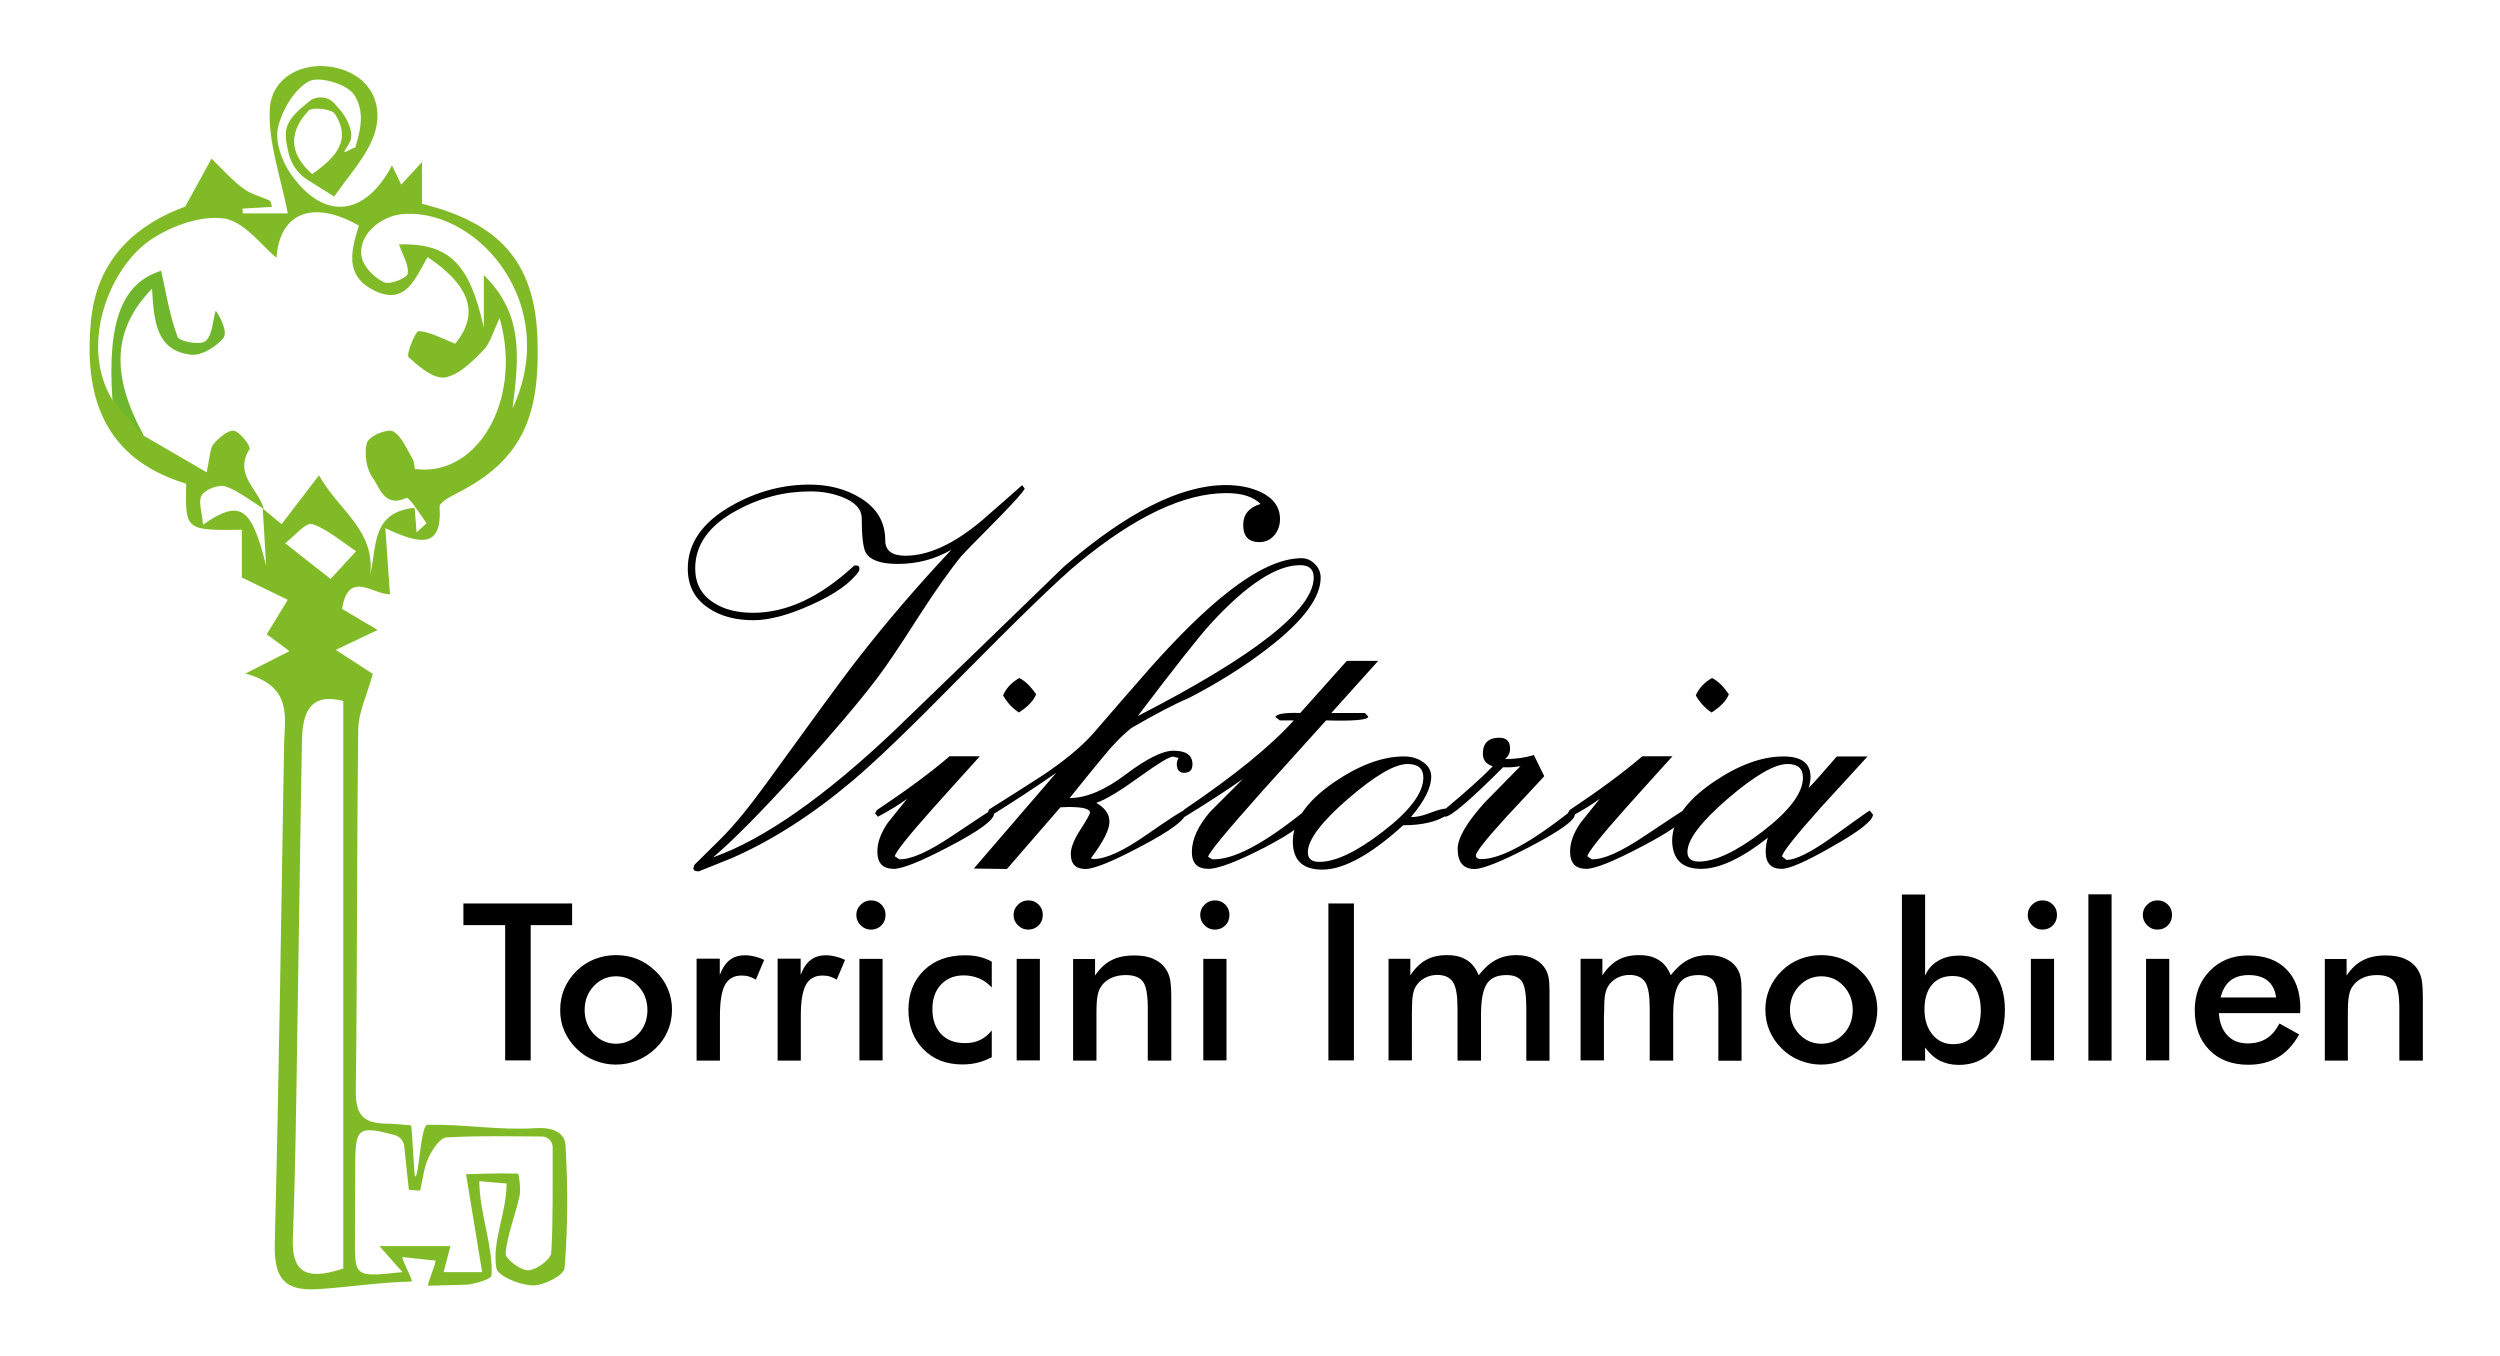
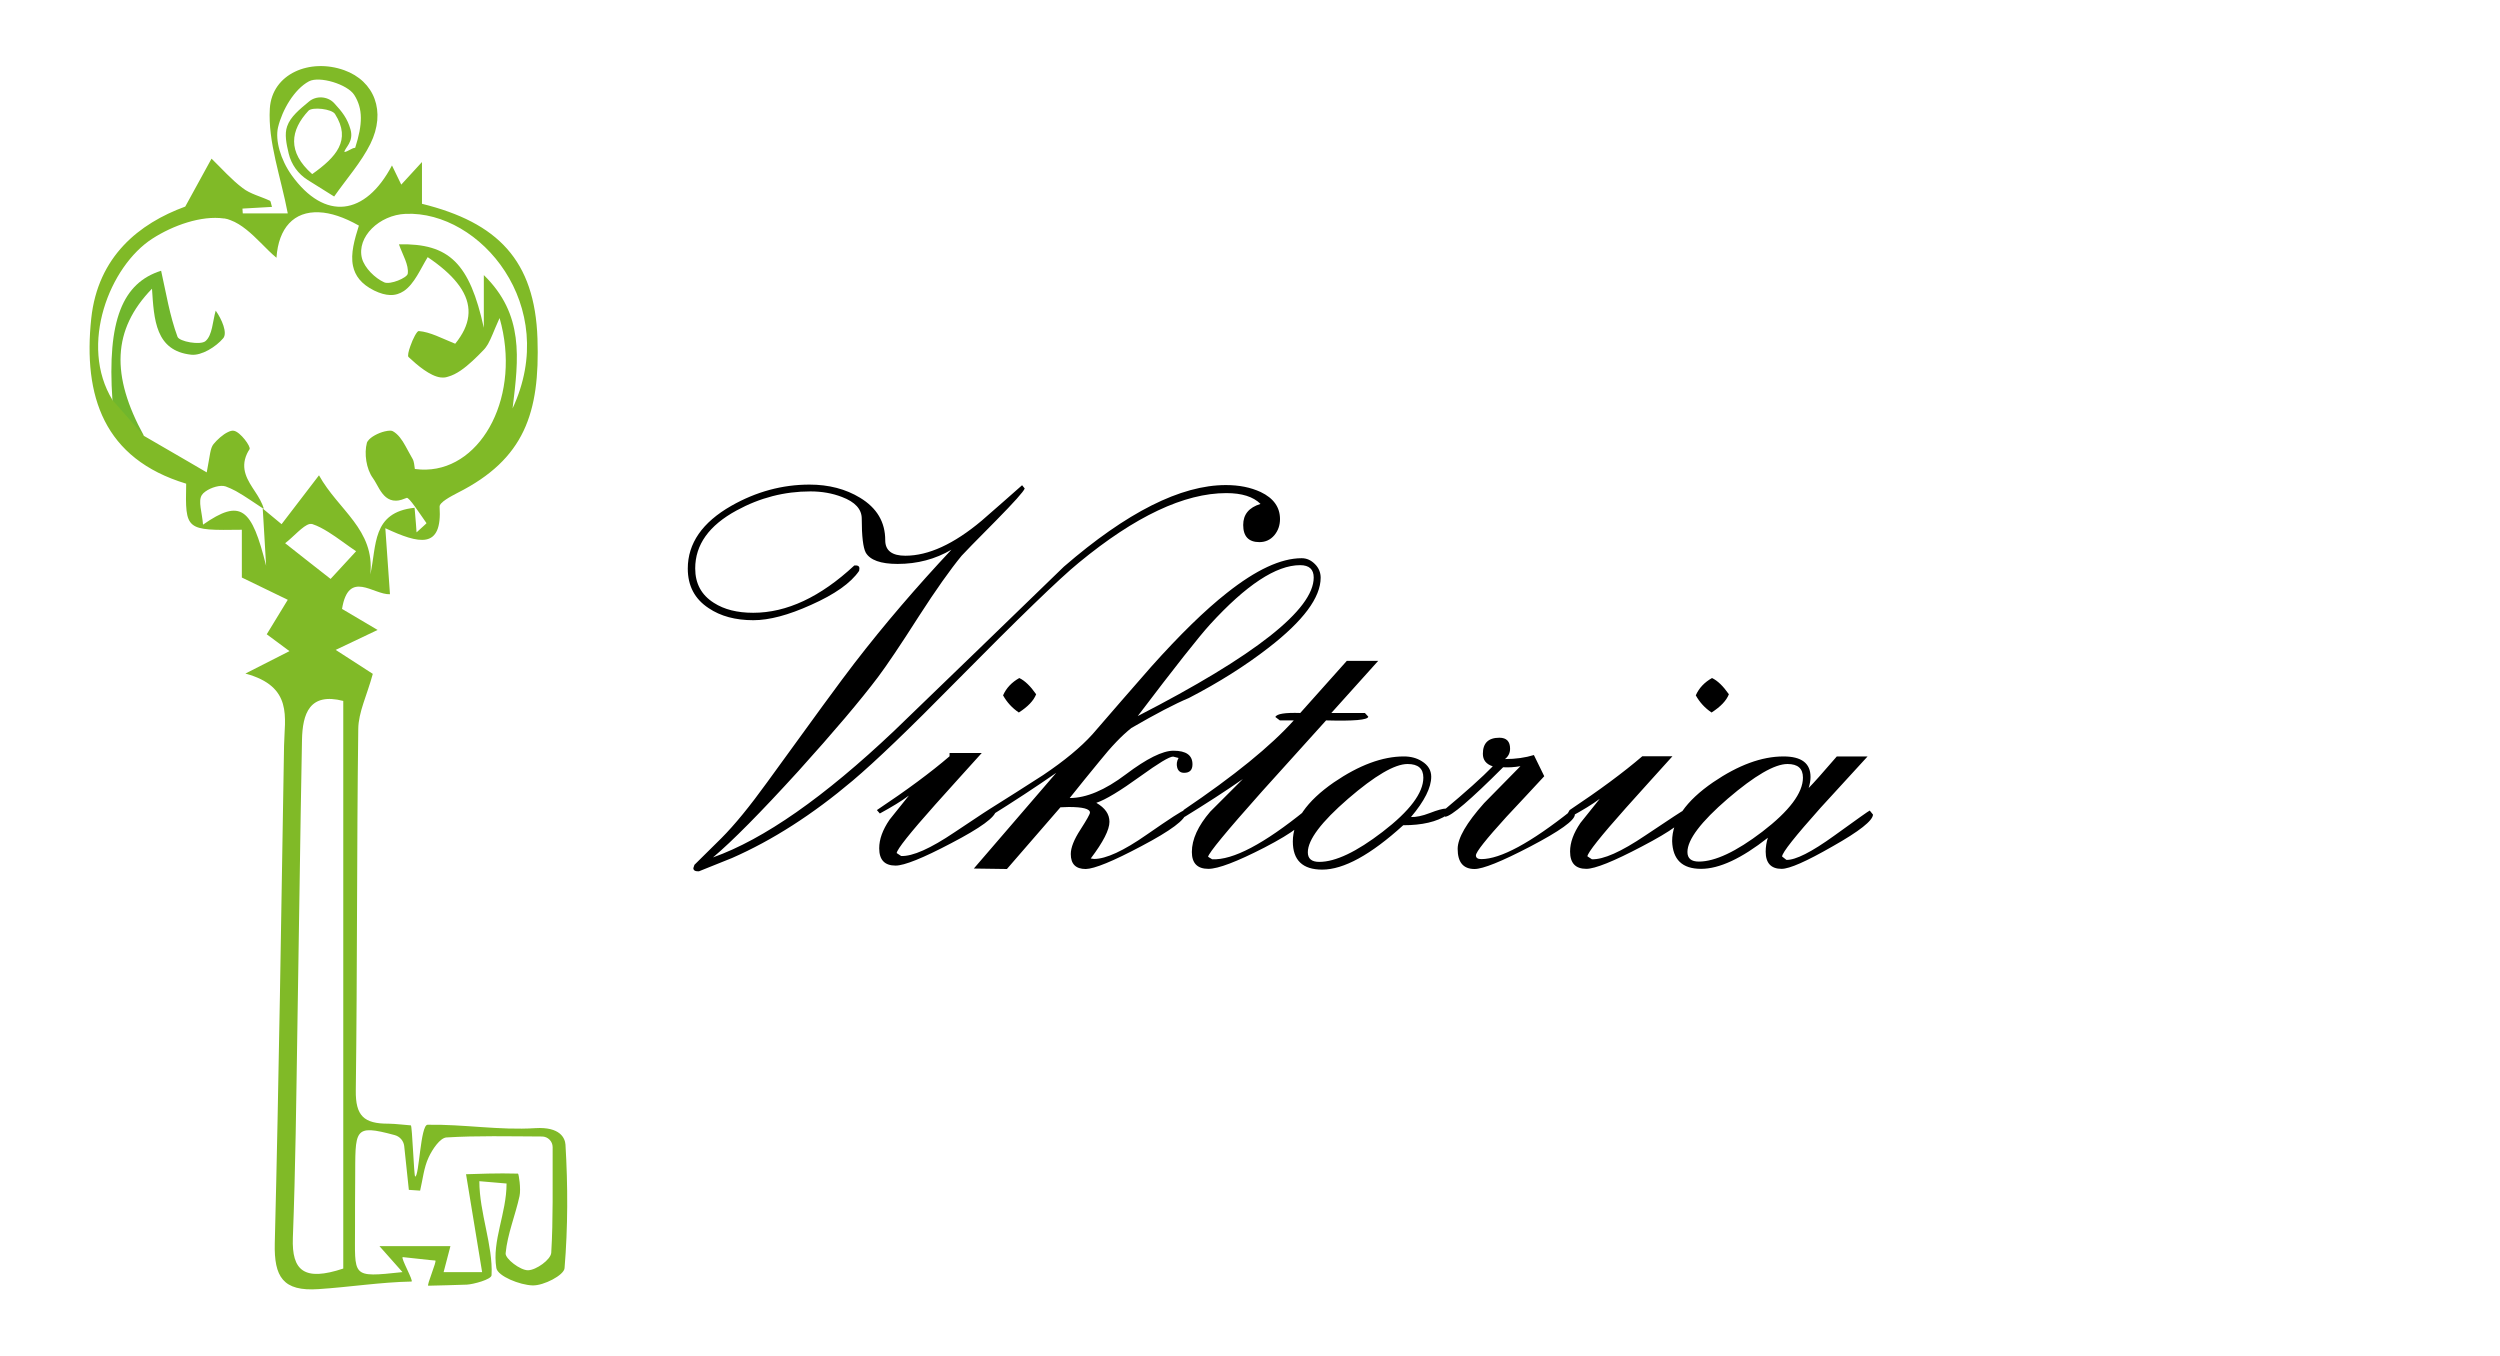
<svg xmlns="http://www.w3.org/2000/svg" version="1.1" id="Ebene_1" x="0px" y="0px" viewBox="0 0 1616.8 876.9" style="enable-background:new 0 0 1616.8 876.9;" xml:space="preserve">
  <style type="text/css">
	.st0{fill:#70B62C;}
	.st1{fill:#80BA27;}
</style>
-   <path id="XMLID_103_" d="M1100.1,561.9c11.8,0,26.2-6.7,43.2-20.1c-0.9,2.9-1.4,5.9-1.4,9c0,7.4,3.5,11.1,10.3,11.1  c5.1,0,16-4.8,32.9-14.5c17.4-9.8,26.1-16.7,26.2-20.6l-2.1-2.6c-0.5,0.1-8.1,5.5-22.9,16.2c-14.8,10.7-25.2,15.9-31,15.7l-2.8-2.2  c0.2-2.7,8.5-13.1,24.9-31.5c10.1-11.1,20.3-22.1,30.4-33.2h-19.9c-9.2,10.7-15.3,17.5-18.2,20.4c0.8-2.6,1.2-5,1.2-7.1  c0-8.9-5.8-13.3-17.5-13.3c-14.1,0-29.2,5.6-45.5,16.7c-17.6,12.1-26.5,24.8-26.5,38.1C1081.8,555.9,1087.9,561.9,1100.1,561.9   M1091.3,551c0-8,8.7-19.5,26.1-34.5c17.4-14.9,30.3-22.4,38.6-22.4c6.7,0,10,2.9,10,8.8c0,9.9-8.8,21.6-26.3,35  c-16.9,12.9-30.6,19.3-41,19.3C1093.8,557.2,1091.3,555.2,1091.3,551 M1062.1,489.1c-12.1,10.4-27.8,22-47,34.8l-1.2,2.1l1.9,2.2  c7.7-4.2,14-8,18.8-11.6c-8,9.9-12.1,15.1-12.5,15.6c-4.5,6.6-6.7,12.7-6.7,18.5c0,7.5,3.5,11.2,10.5,11.2c5.6,0,17.6-4.8,36-14.5  c19-9.9,28.6-16.9,28.9-21.1l-1.6-2.4c-0.5,0-8.8,5.5-25.1,16.4c-15.7,10.6-27.2,15.7-34.6,15.4l-2.9-1.9  c0.2-2.4,8.5-12.9,24.9-31.3c10-11.2,20.1-22.3,30.1-33.4H1062.1z M1107.2,438.5c-4.8,2.7-8.4,6.4-10.5,11.2  c2.5,4.5,5.9,8.2,10.2,11.1c5.9-3.8,9.6-7.7,11.2-11.8C1114.4,443.7,1110.8,440.2,1107.2,438.5 M932.7,525.8l1.9,2.4  c3.9-0.2,16.4-10.9,37.5-32c3.5,0.2,7.2,0,11.2-0.7c-7.8,8-15.7,15.9-23.5,23.9c-11.4,12.8-17.1,22.6-17.1,29.6  c0,8.6,3.6,13,10.9,13c5.4,0,17.4-4.8,36-14.5c19.1-10,28.8-16.9,28.9-20.7l-2.1-2.8c-26.5,21.1-46,31.6-58.4,31.6  c-2.3,0-3.5-0.8-3.5-2.4c0-2.2,6.6-10.5,19.7-24.9c8.2-8.8,16.4-17.5,24.5-26.3l-6.7-13.7c-5.5,1.7-11.8,2.6-18.7,2.6  c2.2-1.7,3.3-4,3.3-6.7c0-4.7-2.3-7.1-6.9-7.1c-7.1,0-10.7,3.4-10.7,10.4c0,4,2.1,6.7,6.4,8.1c-6.8,7-17.5,16.6-32,28.7L932.7,525.8  z M845.8,551.2c0-8.1,8.7-19.6,26-34.6c17.4-15,30.2-22.5,38.5-22.5c6.8,0,10.2,2.9,10.2,8.8c0,9.9-8.8,21.6-26.4,35.1  c-16.8,12.9-30.4,19.4-40.9,19.4C848.2,557.4,845.8,555.3,845.8,551.2 M924.7,525.8c-4.9,1.9-9,2.7-12.2,2.6  c8.8-10.4,13.1-19.1,13.1-26.1c0-4.1-2-7.5-6.1-10c-3.3-2.1-7.2-3.1-11.6-3.1c-13.8,0-28.9,5.6-45.3,16.8  c-17.6,12.2-26.5,25-26.5,38.2c0,12.1,6.3,18.2,19,18.2c13.9,0,31.4-9.6,52.4-28.7c12.2,0,21.7-2.2,28.5-6.7l1-1.9l-1.7-2.2  C933.2,522.9,929.6,523.9,924.7,525.8 M803.8,503.8c-7,7-14.1,14.1-21.1,21.1c-7.9,9.2-11.9,17.9-11.9,26.1  c0,7.3,3.6,10.9,10.7,10.9c6.3,0,18.4-4.6,36.3-13.8c18.7-9.7,28.1-16.9,28.2-21.8l-1.6-2.4c-27,21.9-47.1,32.5-60.5,31.8l-2.6-1.6  c0.3-2.4,11.9-16.5,34.8-42.2c13.8-15.3,27.7-30.7,41.5-46c17.9,0.5,27-0.3,27.3-2.4l-2.2-2.4h-21.7l30.3-33.7H871l-30.1,33.7  c-9.8-0.3-15.2,0.5-16.1,2.6l2.9,2.2h9c-14.8,16.5-38.5,35.8-71.2,57.9l-1,2.1l1.6,2.4C779.9,519.8,792.5,511.7,803.8,503.8   M738.2,547.2c19-10,28.6-17.2,28.7-21.4l-1-1.7c-1.2,0-9.3,5.3-24.3,15.7c-15,10.5-26.4,15.7-34,15.7l-2.2-0.3  c8.1-10.7,12.1-18.6,12.1-23.7c0-5-2.8-9-8.5-12.3c6-2,15.4-7.7,28.4-17.1c11.8-8.5,18.8-12.8,21.3-12.8l3.5,0.9  c-1.2,2.1-1.4,4.1-0.9,6.1c0.6,2.3,2.1,3.5,4.5,3.5c3.6,0,5.4-1.8,5.4-5.5c0-5.9-4.1-8.8-12.3-8.8c-7,0-17.3,5.1-30.8,15.3  c-13.5,10.2-25.6,15.3-36.3,15.3c6.3-7.9,12.7-15.8,19.2-23.7c7.7-9.6,14.6-16.8,20.7-21.6c15.7-9.1,28.1-15.6,37.2-19.4  c19.5-10.1,36.7-21,51.5-32.5c22.5-17.4,33.7-32.5,33.7-45.3c0-3.3-1.2-6.3-3.7-8.8c-2.5-2.5-5.3-3.8-8.6-3.8  c-13.4,0-29.5,7.5-48.4,22.5c-14.1,11.1-30.4,27-48.9,47.7c-12.7,14.5-25.4,29.1-38,43.7c-7.5,8.3-18.1,17.1-31.8,26.3  c-11.6,7.5-23.3,14.9-35.1,22.3l-0.7,2.1l1.2,2.4c15.6-9.7,29.9-19.1,43-28.2l-53.3,61.9l21.4,0.3l34.6-39.9l5.4-0.2  c9.1,0,13.7,1.2,13.7,3.6c0,1-2.1,4.7-6.2,11.1c-4.1,6.3-6.2,11.6-6.2,15.7c0,6.5,3.2,9.7,9.7,9.7  C707.7,561.9,719.8,557,738.2,547.2 M782.5,403.9c23.4-25.6,42.8-38.4,58.3-38.4c5.9,0,8.8,2.7,8.8,8c0,20.7-37.9,50.6-113.8,89.6  C759.9,431.3,775.5,411.6,782.5,403.9 M614.1,489.1c-12.1,10.4-27.8,22-47,34.8l-1.2,2.1l1.9,2.2c7.7-4.2,14-8,18.8-11.6  c-8,9.9-12.1,15.1-12.5,15.6c-4.5,6.6-6.7,12.7-6.7,18.5c0,7.5,3.5,11.2,10.6,11.2c5.6,0,17.6-4.8,36-14.5  c19-9.9,28.6-16.9,28.9-21.1l-1.6-2.4c-0.5,0-8.8,5.5-25.1,16.4c-15.7,10.6-27.2,15.7-34.6,15.4l-2.9-1.9  c0.2-2.4,8.5-12.9,24.9-31.3c10-11.2,20.1-22.3,30.1-33.4H614.1z M659.2,438.5c-4.8,2.7-8.4,6.4-10.5,11.2  c2.5,4.5,5.9,8.2,10.2,11.1c5.9-3.8,9.6-7.7,11.2-11.8C666.4,443.7,662.8,440.2,659.2,438.5 M634.8,336.8  c-18,15.1-34.4,22.6-49.3,22.6c-8.6,0-13-3.3-13-10c0-11.8-5.4-20.9-16.3-27.5c-9.2-5.6-20.1-8.5-32.7-8.5  c-17.6,0-34.5,4.6-50.5,13.7c-18.8,10.7-28.2,24.3-28.2,40.6c0,11.2,4.5,19.7,13.5,25.6c7.7,5.2,17.3,7.8,28.9,7.8  c10.3,0,22.7-3.3,37.3-9.9c15.3-6.8,25.7-14.1,31.1-22l0.2-1.6c0-1.5-1.1-2.1-3.3-1.9c-21.9,20.4-43.7,30.6-65.4,30.6  c-10.3,0-18.7-2.1-25.4-6.4c-8.1-5.1-12.1-12.5-12.1-22.3c0-15.3,8.9-27.8,26.8-37.5c15-8.2,30.9-12.3,47.7-12.3  c7.4,0,14.2,1.2,20.4,3.6c8.5,3.2,12.8,7.9,12.8,14c0,11.5,0.9,18.8,2.6,22c2.8,4.8,9.6,7.3,20.6,7.3c12.8,0,24.4-3.1,34.8-9.2  C593,379.3,572,403.7,552.5,429c-8.2,10.6-27,36.3-56.5,77.1c-11,15.2-20.8,27.3-29.6,36.1c-7.7,7.6-13.5,13.3-17.3,17.1l-0.7,2.1  c0,1.5,1.2,2.2,3.6,2.1c12.8-5.1,19.9-8,21.4-8.6c26.2-11.5,52.2-28.2,78-50c14.6-12.3,36.9-33.7,66.9-64.2  c40.6-41.1,67-66.7,79.4-76.8c36.4-30,68.2-45,95.4-45c10,0,17.4,2.3,22.1,7c-7.5,2.3-11.2,6.8-11.2,13.6c0,7.4,3.5,11.1,10.5,11.1  c3.9,0,7.1-1.5,9.6-4.4c2.5-3,3.7-6.5,3.7-10.5c0-7.6-4.1-13.5-12.5-17.5c-6.5-3-13.9-4.5-22.5-4.5c-29.2,0-64.1,17.6-104.8,52.8  c-36.5,35.4-73.1,70.8-109.8,106.2c-45.2,42.8-84.2,70.1-117.1,81.8c12.3-10.3,30.7-28.9,55.2-55.8c23-25.5,40.2-45.8,51.5-60.8  c5.4-7.2,14.3-20.3,26.6-39.6c10.9-16.9,20.1-29.9,27.5-38.9c1.4-1.6,8.8-9.2,22.3-22.8c11.6-11.8,17.8-18.7,18.5-20.7l-1.7-2.1  C652.5,321.3,643.7,329.1,634.8,336.8" />
-   <path id="XMLID_74_" d="M1518.4,685.8v-29.9c0-5.4,0.2-9.4,0.7-11.8c0.4-2.5,1.2-4.5,2.3-6.1c1.6-2.4,3.7-4.2,6.5-5.5  c2.7-1.3,5.9-1.9,9.4-1.9c5.4,0,9.1,1.4,11.2,4.3c2.1,2.8,3.2,8.6,3.2,17.2v33.8h15.2V646c0-6-0.3-10.2-0.8-12.6  c-0.5-2.4-1.3-4.5-2.5-6.3c-1.9-3.1-4.6-5.3-8.1-6.9c-3.4-1.6-7.6-2.3-12.5-2.3c-5.8,0-10.8,1-14.8,3.1c-4.1,2.1-7.6,5.4-10.6,9.9  v-10.7h-14.1v65.7H1518.4z M1436.1,645.1c1.2-4.8,3.3-8.5,6.3-10.9c3-2.4,7-3.6,11.9-3.6c5.2,0,9.3,1.2,12.3,3.7  c3,2.5,4.8,6.1,5.4,10.8H1436.1z M1487.7,652.4c0-10.9-3-19.4-8.9-25.4c-5.9-6.1-14.2-9.1-24.8-9.1c-10.1,0-18.4,3.3-24.9,10  c-6.4,6.6-9.7,15.1-9.7,25.4c0,10.7,3.1,19.3,9.4,25.7c6.2,6.4,14.6,9.6,25.2,9.6c7.3,0,13.8-1.6,19.2-4.8c5.5-3.2,10-8.2,13.7-14.8  l-12.7-7.1c-2.4,4.5-5.2,7.8-8.5,9.8c-3.2,2-7.3,3.1-12.1,3.1c-5.5,0-9.8-1.7-13.1-5.2c-3.3-3.5-5.1-8.2-5.5-14.4h52.6V652.4z   M1402.9,620.1h-15v65.7h15V620.1z M1388.6,598.4c1.9,1.9,4.1,2.8,6.7,2.8c2.6,0,4.9-0.9,6.7-2.7s2.7-4.1,2.7-6.8s-0.9-4.9-2.7-6.7  c-1.8-1.8-4-2.7-6.7-2.7c-2.6,0-4.8,0.9-6.7,2.8c-1.9,1.9-2.8,4-2.8,6.6C1385.8,594.3,1386.7,596.5,1388.6,598.4 M1365.6,578.4h-15  v107.5h15V578.4z M1328.4,620.1h-15v65.7h15V620.1z M1314.2,598.4c1.9,1.9,4.1,2.8,6.7,2.8c2.6,0,4.9-0.9,6.7-2.7s2.7-4.1,2.7-6.8  s-0.9-4.9-2.7-6.7c-1.8-1.8-4-2.7-6.7-2.7c-2.6,0-4.8,0.9-6.7,2.8c-1.9,1.9-2.8,4-2.8,6.6C1311.3,594.3,1312.3,596.5,1314.2,598.4   M1230,578.4v107.5h15v-8.5c2.7,3.8,5.8,6.6,9.4,8.5c3.6,1.8,7.7,2.8,12.3,2.8c9.3,0,16.6-3.2,21.9-9.5c5.3-6.4,8-15.1,8-26.1  c0-10.5-2.7-19-8.1-25.4c-5.4-6.4-12.5-9.7-21.3-9.7c-5.4,0-10,1.1-13.8,3.4c-3.9,2.3-6.7,5.5-8.4,9.6v-52.5H1230z M1249.4,636.9  c3.2-3.8,7.6-5.7,13.3-5.7c5.7,0,10.2,2,13.4,5.9c3.3,3.9,4.9,9.3,4.9,16.3c0,7-1.6,12.4-4.7,16.2c-3.1,3.8-7.5,5.7-13.2,5.7  c-5.5,0-9.9-2.1-13.3-6.2c-3.4-4.1-5.2-9.5-5.2-16.2C1244.6,646,1246.2,640.7,1249.4,636.9 M1144.4,666.6c1.8,4.2,4.4,8.1,7.9,11.5  c3.4,3.4,7.3,6,11.7,7.7c4.4,1.8,9,2.7,13.7,2.7c4.9,0,9.5-0.9,13.9-2.7c4.4-1.8,8.4-4.4,12-7.9c3.4-3.3,6-7,7.8-11.3  c1.8-4.3,2.7-8.8,2.7-13.7c0-4.7-0.9-9.1-2.7-13.4c-1.8-4.3-4.4-8.1-7.9-11.4c-3.5-3.4-7.4-6-11.8-7.8c-4.4-1.8-9-2.6-14-2.6  c-4.8,0-9.4,0.9-13.8,2.6c-4.4,1.8-8.3,4.3-11.6,7.6c-3.4,3.3-6,7.1-7.9,11.4c-1.8,4.3-2.7,8.8-2.7,13.6  C1141.7,657.9,1142.6,662.4,1144.4,666.6 M1192.3,668.7c-4,4.2-8.8,6.3-14.4,6.3c-5.6,0-10.4-2.1-14.4-6.3  c-3.9-4.2-5.9-9.4-5.9-15.5c0-6.1,2-11.3,5.9-15.5c4-4.2,8.8-6.3,14.4-6.3c5.7,0,10.5,2.1,14.4,6.3c3.9,4.2,5.9,9.4,5.9,15.5  C1198.2,659.3,1196.2,664.5,1192.3,668.7 M1037.4,655.9c0-6,0.2-10.1,0.6-12.3c0.4-2.2,1-4.1,1.9-5.6c1.4-2.4,3.4-4.2,5.8-5.5  c2.5-1.3,5.2-2,8.1-2c4.8,0,8.2,1.6,10.2,4.7c2,3.1,2.9,8.8,2.9,16.9v33.8h15.2v-29.9c0-9.4,1.3-16,3.8-19.8  c2.5-3.8,6.7-5.6,12.6-5.6c4.8,0,8.2,1.4,10,4.2c1.9,2.8,2.8,8.6,2.8,17.4v33.8h15V646v-5.3c0-3.7-0.2-6.5-0.6-8.5  c-0.4-2-1-3.7-1.8-5.1c-1.8-3.1-4.3-5.4-7.6-7c-3.2-1.6-7-2.4-11.4-2.4c-5,0-9.4,1-13.3,3.1c-3.9,2.1-7.6,5.4-11.1,9.9  c-1.8-4.4-4.3-7.7-7.7-9.8c-3.4-2.2-7.6-3.2-12.8-3.2c-5.2,0-9.7,1-13.5,3.1c-3.8,2.1-7.2,5.4-10.2,10v-10.7h-14.1v65.7h15.1V655.9z   M913.1,655.9c0-6,0.2-10.1,0.6-12.3c0.4-2.2,1-4.1,1.9-5.6c1.4-2.4,3.4-4.2,5.8-5.5c2.4-1.3,5.1-2,8.1-2c4.8,0,8.2,1.6,10.2,4.7  c2,3.1,2.9,8.8,2.9,16.9v33.8h15.2v-29.9c0-9.4,1.3-16,3.8-19.8c2.5-3.8,6.7-5.6,12.7-5.6c4.8,0,8.1,1.4,10,4.2  c1.9,2.8,2.8,8.6,2.8,17.4v33.8h15V646v-5.3c0-3.7-0.2-6.5-0.6-8.5c-0.4-2-1-3.7-1.8-5.1c-1.8-3.1-4.3-5.4-7.6-7  c-3.2-1.6-7-2.4-11.4-2.4c-5,0-9.4,1-13.3,3.1c-3.9,2.1-7.6,5.4-11.1,9.9c-1.8-4.4-4.3-7.7-7.7-9.8c-3.4-2.2-7.6-3.2-12.8-3.2  c-5.2,0-9.7,1-13.5,3.1c-3.8,2.1-7.2,5.4-10.2,10v-10.7h-14.1v65.7h15.1V655.9z M875.6,584.3h-16.5v101.5h16.5V584.3z M793.2,620.1  h-15v65.7h15V620.1z M779,598.4c1.9,1.9,4.1,2.8,6.7,2.8c2.6,0,4.9-0.9,6.7-2.7s2.7-4.1,2.7-6.8s-0.9-4.9-2.7-6.7  c-1.8-1.8-4-2.7-6.7-2.7c-2.6,0-4.8,0.9-6.7,2.8c-1.9,1.9-2.8,4-2.8,6.6C776.2,594.3,777.1,596.5,779,598.4 M709.1,685.8v-29.9  c0-5.4,0.2-9.4,0.7-11.8c0.4-2.5,1.2-4.5,2.3-6.1c1.6-2.4,3.7-4.2,6.5-5.5c2.8-1.3,5.9-1.9,9.4-1.9c5.4,0,9.1,1.4,11.2,4.3  c2.1,2.8,3.1,8.6,3.1,17.2v33.8h15.2V646c0-6-0.3-10.2-0.8-12.6c-0.5-2.4-1.3-4.5-2.5-6.3c-1.9-3.1-4.6-5.3-8.1-6.9  c-3.4-1.6-7.6-2.3-12.5-2.3c-5.8,0-10.8,1-14.8,3.1c-4.1,2.1-7.6,5.4-10.6,9.9v-10.7H694v65.7H709.1z M672.5,620.1h-15v65.7h15  V620.1z M658.3,598.4c1.9,1.9,4.1,2.8,6.7,2.8c2.6,0,4.8-0.9,6.7-2.7c1.8-1.8,2.7-4.1,2.7-6.8s-0.9-4.9-2.7-6.7  c-1.8-1.8-4-2.7-6.7-2.7c-2.6,0-4.8,0.9-6.7,2.8c-1.9,1.9-2.8,4-2.8,6.6C655.5,594.3,656.4,596.5,658.3,598.4 M641.4,621.9  c-2.5-1.4-5.2-2.4-8-3.1c-2.9-0.7-6-1-9.4-1c-10.9,0-19.7,3.2-26.4,9.7c-6.7,6.5-10.1,15-10.1,25.6c0,10.4,3.2,18.9,9.7,25.5  c6.5,6.6,14.9,9.8,25.2,9.8c3.6,0,6.9-0.4,10.1-1.2c3.2-0.8,6.1-2,8.9-3.5v-17.3c-2.2,2.8-4.7,4.8-7.6,6.2c-2.9,1.4-6.1,2-9.8,2  c-6.6,0-11.7-2-15.4-5.9c-3.7-3.9-5.6-9.3-5.6-16.1c0-6.6,1.8-11.8,5.5-15.8c3.7-4,8.6-6,14.8-6c3.6,0,6.9,0.7,10,2  c3.1,1.3,5.8,3.3,8.1,5.8V621.9z M570.8,620.1h-15v65.7h15V620.1z M556.6,598.4c1.9,1.9,4.1,2.8,6.7,2.8c2.6,0,4.9-0.9,6.7-2.7  c1.8-1.8,2.7-4.1,2.7-6.8s-0.9-4.9-2.7-6.7c-1.8-1.8-4-2.7-6.7-2.7c-2.6,0-4.8,0.9-6.7,2.8c-1.9,1.9-2.8,4-2.8,6.6  C553.8,594.3,554.7,596.5,556.6,598.4 M517.9,620h-15v65.9h15V657c0-9.4,1.1-16.1,3.3-20.1c2.2-4,5.8-6,10.7-6c1.9,0,3.5,0.2,5,0.7  s2.9,1.1,4.2,2l5.4-12.8c-2-1-4-1.7-6.1-2.2c-2.1-0.5-4.1-0.8-6.3-0.8c-3.9,0-7.2,1-9.9,3.1c-2.7,2.1-4.8,5.3-6.4,9.6V620z   M465.6,620h-15.1v65.9h15.1V657c0-9.4,1.1-16.1,3.3-20.1c2.2-4,5.8-6,10.7-6c1.8,0,3.5,0.2,5,0.7s2.9,1.1,4.2,2l5.4-12.8  c-2-1-4-1.7-6.1-2.2c-2.1-0.5-4.2-0.8-6.3-0.8c-3.9,0-7.2,1-9.9,3.1c-2.7,2.1-4.8,5.3-6.4,9.6V620z M364.9,666.6  c1.8,4.2,4.4,8.1,7.9,11.5c3.4,3.4,7.3,6,11.7,7.7c4.4,1.8,9,2.7,13.7,2.7c4.8,0,9.5-0.9,13.9-2.7c4.4-1.8,8.4-4.4,12-7.9  c3.4-3.3,6-7,7.8-11.3c1.8-4.3,2.7-8.8,2.7-13.7c0-4.7-0.9-9.1-2.7-13.4c-1.8-4.3-4.4-8.1-7.9-11.4c-3.5-3.4-7.4-6-11.7-7.8  c-4.4-1.8-9-2.6-14-2.6c-4.8,0-9.4,0.9-13.8,2.6c-4.4,1.8-8.3,4.3-11.6,7.6c-3.4,3.3-6,7.1-7.9,11.4c-1.8,4.3-2.7,8.8-2.7,13.6  C362.2,657.9,363.1,662.4,364.9,666.6 M412.8,668.7c-4,4.2-8.8,6.3-14.4,6.3c-5.6,0-10.4-2.1-14.4-6.3c-3.9-4.2-5.9-9.4-5.9-15.5  c0-6.1,2-11.3,5.9-15.5c4-4.2,8.8-6.3,14.4-6.3c5.7,0,10.5,2.1,14.4,6.3c3.9,4.2,5.9,9.4,5.9,15.5  C418.7,659.3,416.8,664.5,412.8,668.7 M370,598.3v-14h-70.3v14h27v87.5h16.5v-87.5H370z" />
+   <path id="XMLID_103_" d="M1100.1,561.9c11.8,0,26.2-6.7,43.2-20.1c-0.9,2.9-1.4,5.9-1.4,9c0,7.4,3.5,11.1,10.3,11.1  c5.1,0,16-4.8,32.9-14.5c17.4-9.8,26.1-16.7,26.2-20.6l-2.1-2.6c-0.5,0.1-8.1,5.5-22.9,16.2c-14.8,10.7-25.2,15.9-31,15.7l-2.8-2.2  c0.2-2.7,8.5-13.1,24.9-31.5c10.1-11.1,20.3-22.1,30.4-33.2h-19.9c-9.2,10.7-15.3,17.5-18.2,20.4c0.8-2.6,1.2-5,1.2-7.1  c0-8.9-5.8-13.3-17.5-13.3c-14.1,0-29.2,5.6-45.5,16.7c-17.6,12.1-26.5,24.8-26.5,38.1C1081.8,555.9,1087.9,561.9,1100.1,561.9   M1091.3,551c0-8,8.7-19.5,26.1-34.5c17.4-14.9,30.3-22.4,38.6-22.4c6.7,0,10,2.9,10,8.8c0,9.9-8.8,21.6-26.3,35  c-16.9,12.9-30.6,19.3-41,19.3C1093.8,557.2,1091.3,555.2,1091.3,551 M1062.1,489.1c-12.1,10.4-27.8,22-47,34.8l-1.2,2.1l1.9,2.2  c7.7-4.2,14-8,18.8-11.6c-8,9.9-12.1,15.1-12.5,15.6c-4.5,6.6-6.7,12.7-6.7,18.5c0,7.5,3.5,11.2,10.5,11.2c5.6,0,17.6-4.8,36-14.5  c19-9.9,28.6-16.9,28.9-21.1l-1.6-2.4c-0.5,0-8.8,5.5-25.1,16.4c-15.7,10.6-27.2,15.7-34.6,15.4l-2.9-1.9  c0.2-2.4,8.5-12.9,24.9-31.3c10-11.2,20.1-22.3,30.1-33.4H1062.1z M1107.2,438.5c-4.8,2.7-8.4,6.4-10.5,11.2  c2.5,4.5,5.9,8.2,10.2,11.1c5.9-3.8,9.6-7.7,11.2-11.8C1114.4,443.7,1110.8,440.2,1107.2,438.5 M932.7,525.8l1.9,2.4  c3.9-0.2,16.4-10.9,37.5-32c3.5,0.2,7.2,0,11.2-0.7c-7.8,8-15.7,15.9-23.5,23.9c-11.4,12.8-17.1,22.6-17.1,29.6  c0,8.6,3.6,13,10.9,13c5.4,0,17.4-4.8,36-14.5c19.1-10,28.8-16.9,28.9-20.7l-2.1-2.8c-26.5,21.1-46,31.6-58.4,31.6  c-2.3,0-3.5-0.8-3.5-2.4c0-2.2,6.6-10.5,19.7-24.9c8.2-8.8,16.4-17.5,24.5-26.3l-6.7-13.7c-5.5,1.7-11.8,2.6-18.7,2.6  c2.2-1.7,3.3-4,3.3-6.7c0-4.7-2.3-7.1-6.9-7.1c-7.1,0-10.7,3.4-10.7,10.4c0,4,2.1,6.7,6.4,8.1c-6.8,7-17.5,16.6-32,28.7L932.7,525.8  z M845.8,551.2c0-8.1,8.7-19.6,26-34.6c17.4-15,30.2-22.5,38.5-22.5c6.8,0,10.2,2.9,10.2,8.8c0,9.9-8.8,21.6-26.4,35.1  c-16.8,12.9-30.4,19.4-40.9,19.4C848.2,557.4,845.8,555.3,845.8,551.2 M924.7,525.8c-4.9,1.9-9,2.7-12.2,2.6  c8.8-10.4,13.1-19.1,13.1-26.1c0-4.1-2-7.5-6.1-10c-3.3-2.1-7.2-3.1-11.6-3.1c-13.8,0-28.9,5.6-45.3,16.8  c-17.6,12.2-26.5,25-26.5,38.2c0,12.1,6.3,18.2,19,18.2c13.9,0,31.4-9.6,52.4-28.7c12.2,0,21.7-2.2,28.5-6.7l1-1.9l-1.7-2.2  C933.2,522.9,929.6,523.9,924.7,525.8 M803.8,503.8c-7,7-14.1,14.1-21.1,21.1c-7.9,9.2-11.9,17.9-11.9,26.1  c0,7.3,3.6,10.9,10.7,10.9c6.3,0,18.4-4.6,36.3-13.8c18.7-9.7,28.1-16.9,28.2-21.8l-1.6-2.4c-27,21.9-47.1,32.5-60.5,31.8l-2.6-1.6  c0.3-2.4,11.9-16.5,34.8-42.2c13.8-15.3,27.7-30.7,41.5-46c17.9,0.5,27-0.3,27.3-2.4l-2.2-2.4h-21.7l30.3-33.7H871l-30.1,33.7  c-9.8-0.3-15.2,0.5-16.1,2.6l2.9,2.2h9c-14.8,16.5-38.5,35.8-71.2,57.9l-1,2.1l1.6,2.4C779.9,519.8,792.5,511.7,803.8,503.8   M738.2,547.2c19-10,28.6-17.2,28.7-21.4l-1-1.7c-1.2,0-9.3,5.3-24.3,15.7c-15,10.5-26.4,15.7-34,15.7l-2.2-0.3  c8.1-10.7,12.1-18.6,12.1-23.7c0-5-2.8-9-8.5-12.3c6-2,15.4-7.7,28.4-17.1c11.8-8.5,18.8-12.8,21.3-12.8l3.5,0.9  c-1.2,2.1-1.4,4.1-0.9,6.1c0.6,2.3,2.1,3.5,4.5,3.5c3.6,0,5.4-1.8,5.4-5.5c0-5.9-4.1-8.8-12.3-8.8c-7,0-17.3,5.1-30.8,15.3  c-13.5,10.2-25.6,15.3-36.3,15.3c6.3-7.9,12.7-15.8,19.2-23.7c7.7-9.6,14.6-16.8,20.7-21.6c15.7-9.1,28.1-15.6,37.2-19.4  c19.5-10.1,36.7-21,51.5-32.5c22.5-17.4,33.7-32.5,33.7-45.3c0-3.3-1.2-6.3-3.7-8.8c-2.5-2.5-5.3-3.8-8.6-3.8  c-13.4,0-29.5,7.5-48.4,22.5c-14.1,11.1-30.4,27-48.9,47.7c-12.7,14.5-25.4,29.1-38,43.7c-7.5,8.3-18.1,17.1-31.8,26.3  c-11.6,7.5-23.3,14.9-35.1,22.3l-0.7,2.1l1.2,2.4c15.6-9.7,29.9-19.1,43-28.2l-53.3,61.9l21.4,0.3l34.6-39.9l5.4-0.2  c9.1,0,13.7,1.2,13.7,3.6c0,1-2.1,4.7-6.2,11.1c-4.1,6.3-6.2,11.6-6.2,15.7c0,6.5,3.2,9.7,9.7,9.7  C707.7,561.9,719.8,557,738.2,547.2 M782.5,403.9c23.4-25.6,42.8-38.4,58.3-38.4c5.9,0,8.8,2.7,8.8,8c0,20.7-37.9,50.6-113.8,89.6  C759.9,431.3,775.5,411.6,782.5,403.9 M614.1,489.1c-12.1,10.4-27.8,22-47,34.8l1.9,2.2c7.7-4.2,14-8,18.8-11.6  c-8,9.9-12.1,15.1-12.5,15.6c-4.5,6.6-6.7,12.7-6.7,18.5c0,7.5,3.5,11.2,10.6,11.2c5.6,0,17.6-4.8,36-14.5  c19-9.9,28.6-16.9,28.9-21.1l-1.6-2.4c-0.5,0-8.8,5.5-25.1,16.4c-15.7,10.6-27.2,15.7-34.6,15.4l-2.9-1.9  c0.2-2.4,8.5-12.9,24.9-31.3c10-11.2,20.1-22.3,30.1-33.4H614.1z M659.2,438.5c-4.8,2.7-8.4,6.4-10.5,11.2  c2.5,4.5,5.9,8.2,10.2,11.1c5.9-3.8,9.6-7.7,11.2-11.8C666.4,443.7,662.8,440.2,659.2,438.5 M634.8,336.8  c-18,15.1-34.4,22.6-49.3,22.6c-8.6,0-13-3.3-13-10c0-11.8-5.4-20.9-16.3-27.5c-9.2-5.6-20.1-8.5-32.7-8.5  c-17.6,0-34.5,4.6-50.5,13.7c-18.8,10.7-28.2,24.3-28.2,40.6c0,11.2,4.5,19.7,13.5,25.6c7.7,5.2,17.3,7.8,28.9,7.8  c10.3,0,22.7-3.3,37.3-9.9c15.3-6.8,25.7-14.1,31.1-22l0.2-1.6c0-1.5-1.1-2.1-3.3-1.9c-21.9,20.4-43.7,30.6-65.4,30.6  c-10.3,0-18.7-2.1-25.4-6.4c-8.1-5.1-12.1-12.5-12.1-22.3c0-15.3,8.9-27.8,26.8-37.5c15-8.2,30.9-12.3,47.7-12.3  c7.4,0,14.2,1.2,20.4,3.6c8.5,3.2,12.8,7.9,12.8,14c0,11.5,0.9,18.8,2.6,22c2.8,4.8,9.6,7.3,20.6,7.3c12.8,0,24.4-3.1,34.8-9.2  C593,379.3,572,403.7,552.5,429c-8.2,10.6-27,36.3-56.5,77.1c-11,15.2-20.8,27.3-29.6,36.1c-7.7,7.6-13.5,13.3-17.3,17.1l-0.7,2.1  c0,1.5,1.2,2.2,3.6,2.1c12.8-5.1,19.9-8,21.4-8.6c26.2-11.5,52.2-28.2,78-50c14.6-12.3,36.9-33.7,66.9-64.2  c40.6-41.1,67-66.7,79.4-76.8c36.4-30,68.2-45,95.4-45c10,0,17.4,2.3,22.1,7c-7.5,2.3-11.2,6.8-11.2,13.6c0,7.4,3.5,11.1,10.5,11.1  c3.9,0,7.1-1.5,9.6-4.4c2.5-3,3.7-6.5,3.7-10.5c0-7.6-4.1-13.5-12.5-17.5c-6.5-3-13.9-4.5-22.5-4.5c-29.2,0-64.1,17.6-104.8,52.8  c-36.5,35.4-73.1,70.8-109.8,106.2c-45.2,42.8-84.2,70.1-117.1,81.8c12.3-10.3,30.7-28.9,55.2-55.8c23-25.5,40.2-45.8,51.5-60.8  c5.4-7.2,14.3-20.3,26.6-39.6c10.9-16.9,20.1-29.9,27.5-38.9c1.4-1.6,8.8-9.2,22.3-22.8c11.6-11.8,17.8-18.7,18.5-20.7l-1.7-2.1  C652.5,321.3,643.7,329.1,634.8,336.8" />
  <path class="st0" d="M139.5,200.9c-2,6.8-2.1,15.9-6.6,19.7c-3.3,2.8-17,0.3-18.1-2.8c-5.1-13.8-7.4-28.5-10.6-42.7  c-24.8,7.8-35,31.9-31.5,83.5l0,0l0.3,3.6l15.2,19l4.7,0.4l-0.1-0.2c0.1,0.1,0.2,0.2,0.2,0.3c-21.3-38.9-20.4-68.5,5.3-95  c1.3,20,2.2,40.2,25.4,42.7c6.7,0.7,16-5.1,20.7-10.7C147.2,215.3,143.5,206.5,139.5,200.9z" />
  <path class="st1" d="M365.7,740.2c-0.3-4.1-3.4-11.6-19.5-10.6c-23.2,1.5-46.4-2.6-69.7-2.2c-4.6,0.1-5.4,33.6-8,33.5  c-0.8,0-1.9-33.1-2.8-33.1c-1,0-10.4-1.1-14.4-1.1c-16.1,0.1-21.4-5.2-21.2-21.4c1-78,0.6-155.9,1.6-233.9  c0.1-10.8,5.6-21.6,9.4-35.6c-4-2.6-11.4-7.4-24-15.5c8.9-4.3,16.6-7.9,27.1-12.9c-11.9-7.1-17.5-10.3-23-13.6  c4.2-25.8,20.3-9,31-9.5c-0.9-13.5-1.9-26.3-3-42.7c21.9,10.2,36.9,13.9,35.1-13.9c-0.2-2.8,7.3-6.7,11.7-9  c43.2-21.8,53.2-51.7,51.6-99.7c-1.7-50.7-25.8-75.1-74.7-87.2v-27c-6.1,6.6-9.7,10.6-13.4,14.6c-2-4.1-4-8.2-6-12.4  c-17.2,32.7-43.5,36.1-64.9,6.3c-7.2-10.1-10.7-22.6-8.8-30.9c2.7-11.3,10.5-24.7,20-29.8c6.8-3.6,24.9,1.9,29.3,8.8  c5.7,9,5.5,18.9,0.6,34.2c-2.1,0-4.9,2.6-7,2.7c0.4-2.9,6.2-6.5,4-14.5c-2-7.2-5.5-11.6-10.6-17.1c-4.2-4.5-11.6-5-16.3-1  c-5.9,4.9-12,9.8-14.1,16c-1.8,5.1-0.5,11.3,1,17.6c1.7,7.1,6.1,13.2,12.3,17.1c5.3,3.3,10.8,6.8,17.1,10.7  c8.2-11.7,17.4-22,23.4-34c10.4-21,2.6-40.7-16.9-47.7c-22.1-7.9-46.7,2.2-48.1,24.8c-1.3,21.7,7.1,44.1,11.6,67.8H157  c-0.1-1-0.1-2-0.2-3.1c6.1-0.4,12.3-0.7,19.1-1.1c-0.7-2.1-0.7-3.7-1.4-4c-5.9-2.8-12.6-4.3-17.6-8.2c-7.3-5.5-13.5-12.6-20.1-19  c-4.9,8.9-9.8,17.8-17,31c-29.8,10.9-56.5,32.2-60.8,72.4c-5.3,50.2,8.1,90.7,61.4,106.8c-0.6,30.2-0.5,30.3,36,29.8v30.9  c11.7,5.7,20.7,10,29.7,14.4c-4.2,6.8-8.3,13.7-13.6,22.3c2.9,2.1,8.4,6.2,14.7,10.9c-8.7,4.4-15.5,7.9-28.5,14.5  c31.1,8.4,25.3,28.6,25,46.7c-1.8,107.3-3.3,214.6-6,321.8c-0.5,21.6,5.2,31.2,28.3,29.6c19.9-1.3,40.1-4.5,60.1-4.9  c1.7,0-7.3-15.7-5.6-15.8c0.8,0,20.2,2.3,21,2.2c1.3,0-5.8,16.3-4.5,16.3c8.3-0.2,16.6-0.4,24.9-0.7c4.1-0.2,15.9-3.3,16-6.1  c1-19.1-7.9-40.4-7.9-60.8l17.6,1.5c0,19.4-9.5,37-6.6,54.7c0.9,5.2,15.2,11,23.5,11.2c7.1,0.2,20.2-6.6,20.6-11.1  C367.3,793.8,367.3,766.9,365.7,740.2z M201.9,112.6c-16.3-14.4-14.1-28.4-2.4-41c2.5-2.6,15.2-1.2,17.2,2.2  C227.4,90.7,217.3,101.7,201.9,112.6z M262.3,138.3c48.2-2.1,100.2,59.4,69.2,125.8c4-32.5,7.5-60.7-18.6-86.2V212  c-9.2-41.7-22.3-54.7-54.9-54c2.4,6.9,6.5,13.3,5.7,19c-0.4,2.7-11.4,7.3-15.2,5.6c-6-2.7-12.7-9.3-14.4-15.5  C230.5,153.2,245.4,139,262.3,138.3z M170.6,329.2L170.6,329.2c-0.2-0.1-0.4-0.3-0.7-0.4c0.2,2.7,0.3,5.4,0.5,8.1  c0.6,9.7,1.1,19.3,1.7,29c0,0,0,0,0,0c0,0,0,0,0,0c-9.3-37.4-16.3-43.7-40.8-26.6c-0.6-7.9-3.3-15.1-0.8-19.1  c0.5-0.8,1.3-1.6,2.3-2.3c3.7-2.7,9.8-4.5,13.2-3.3c2.2,0.8,4.3,1.8,6.4,2.9c0.2,0.1,0.5,0.3,0.7,0.4c5.7,3.2,11.2,7.2,16.8,10.8  c0,0,0.1,0.1,0.1,0.1c0-0.1,0-0.2,0-0.3l0,0c0.2,0.2,0.4,0.3,0.6,0.5c-1.1-3.9-3.3-7.5-5.6-11c-4.8-7.3-9.8-14.6-5.3-24.5  c0.5-1,1-2,1.7-3c1-1.6-5.9-11.1-10.1-11.9c-0.5-0.1-1-0.1-1.5,0c-0.7,0.1-1.5,0.4-2.3,0.8c-3.3,1.5-7.1,5-9.4,7.8  c-2.2,2.7-2.3,7.5-3.9,15.5c-0.2,1-0.3,1.8-0.5,2.8c-4.1-2.4-8-4.7-11.8-6.9c-9.3-5.4-17.7-10.3-26.2-15.2c-0.9-0.5-1.7-1-2.6-1.5v0  c-6.8-7.7-13.5-15.4-20.3-23.1C50.8,223,71,172,98.6,154.3c13.2-8.5,31.6-15.1,46.3-13c0.1,0,0.2,0,0.4,0c1.3,0.2,2.6,0.6,3.8,1.1  c7.1,2.6,13.6,8.7,19.6,14.7c3.5,3.5,6.9,7,10.1,9.6c1.3-19.3,11.3-30.2,27.6-29.4c7.4,0.3,16,3.1,25.7,8.6  c-2.8,8.9-5.5,18.1-3.8,26.1c1.3,6.2,5.2,11.7,13.7,15.9c3.9,1.9,7.3,2.8,10.3,2.9c3.5,0.1,6.3-0.9,8.9-2.6  c6.8-4.6,10.8-14.4,15.4-21.9c8.3,5.6,14.6,11.1,18.9,16.5c9.4,11.7,9.8,23.2,2.3,34.8c-1,1.6-2.1,3.1-3.4,4.7  c-1.1-0.4-2.1-0.9-3.1-1.3c-3.2-1.3-6.2-2.7-9.2-3.9c-3.8-1.5-7.5-2.7-11.3-3c-1.1-0.1-3.8,5-5.4,9.7c-1.2,3.3-1.9,6.4-1.2,7.1  c2.9,2.7,6.4,5.8,10,8.3c3.6,2.5,7.4,4.5,10.8,4.9c1,0.1,1.9,0.1,2.8,0c0.7-0.1,1.3-0.3,2-0.5c5.5-1.5,10.8-5.6,15.7-10.1  c2.5-2.3,4.9-4.7,7.1-7c1.2-1.2,2.1-2.5,3-4c2.2-3.9,3.9-8.8,6.3-14.1c0.4-0.9,0.7-1.7,1.2-2.7c14.2,49.7-11,97-47.4,98  c-2.4,0.1-4.9-0.1-7.4-0.4c-0.2-1.1-0.3-2.3-0.5-3.5c-0.2-1-0.4-2-0.9-2.9c-1.6-2.7-3.1-5.7-4.7-8.5c-2.2-4-4.7-7.6-8.1-9.5  c-0.4-0.2-1-0.4-1.7-0.4c-1,0-2.3,0.2-3.6,0.5c-4.2,1-9.1,3.6-10.8,6.1c-0.3,0.4-0.6,0.8-0.7,1.2c-1.9,7-0.4,17,3.8,22.8  c1.4,1.9,2.7,4.6,4.2,7.1c2.4,4,5.5,7.7,10.8,7.6c1.1,0,2.3-0.2,3.6-0.6c1-0.3,2.1-0.7,3.3-1.2c1.5-0.7,8.6,10.4,12.8,16.3  c0.2,0.2-2.9,2.7-6.4,6c-0.2-2-0.3-3.8-0.4-5.5c-0.2-2.9-0.5-5.6-0.7-8.3c-0.1-0.7-0.1-1.4-0.2-2.1c-27.8,2.9-24.4,24.6-28.6,43.1  c3-29.1-20.7-41.5-33.2-64.1c-9.1,11.9-16.3,21.2-24.2,31.6c-4.2-3.5-7.9-6.6-11.7-9.7C170.5,329,170.6,329.1,170.6,329.2z   M184.4,351.3c5.2-3.9,11.6-11.5,15.8-12.4c0.6-0.1,1.2-0.1,1.7,0c3.7,1.2,7.1,3.1,10.5,5.2c6.1,3.8,11.9,8.4,17.9,12.4  c-3.7,4-7.5,8.2-12.9,14c-1.2,1.3-2.3,2.5-3.6,3.9C202.2,365.4,193.3,358.3,184.4,351.3z M222,820.4c-25.2,8.4-33.4,1.5-32.6-19.9  c1.7-44.7,2.2-89.4,2.9-134.2c1.1-62.5,1.8-125,3-187.5c0.3-17.4,4.9-31.1,26.7-25.5V820.4z M356.5,810.2c-0.3,4.4-9.7,11.2-15,11.3  c-5,0.1-14.9-7.5-14.5-11c1.2-12.5,6.3-24.6,9-37c1-4.7-0.5-14.4-1-14.5c-13.3-0.4-26.6,0.2-33.6,0.4c4,24.1,7.1,43,10.4,63.3h-24.9  c1.4-5.5,2.7-10.3,4.4-16.8h-45.9c7.1,8,10.6,12,14.9,16.8c-33.8,3.6-30.6,3.3-30.7-29.5c0-10,0-20.1,0.1-30.1  c0.2-32.7-1.5-36.3,25.6-29c3.3,0.9,5.7,3.7,6.1,7c1,9.3,2,18.8,3,28.4c2.4,0.2,4.9,0.4,7.3,0.5c1.7-7.2,2.4-14.9,5.5-21.5  c2.4-5.2,7.4-12.7,11.6-12.9c19.9-1.2,39.9-0.7,61.7-0.6c3.8,0,6.9,3.1,6.9,6.9C357.3,766.8,357.8,788.6,356.5,810.2z" />
</svg>